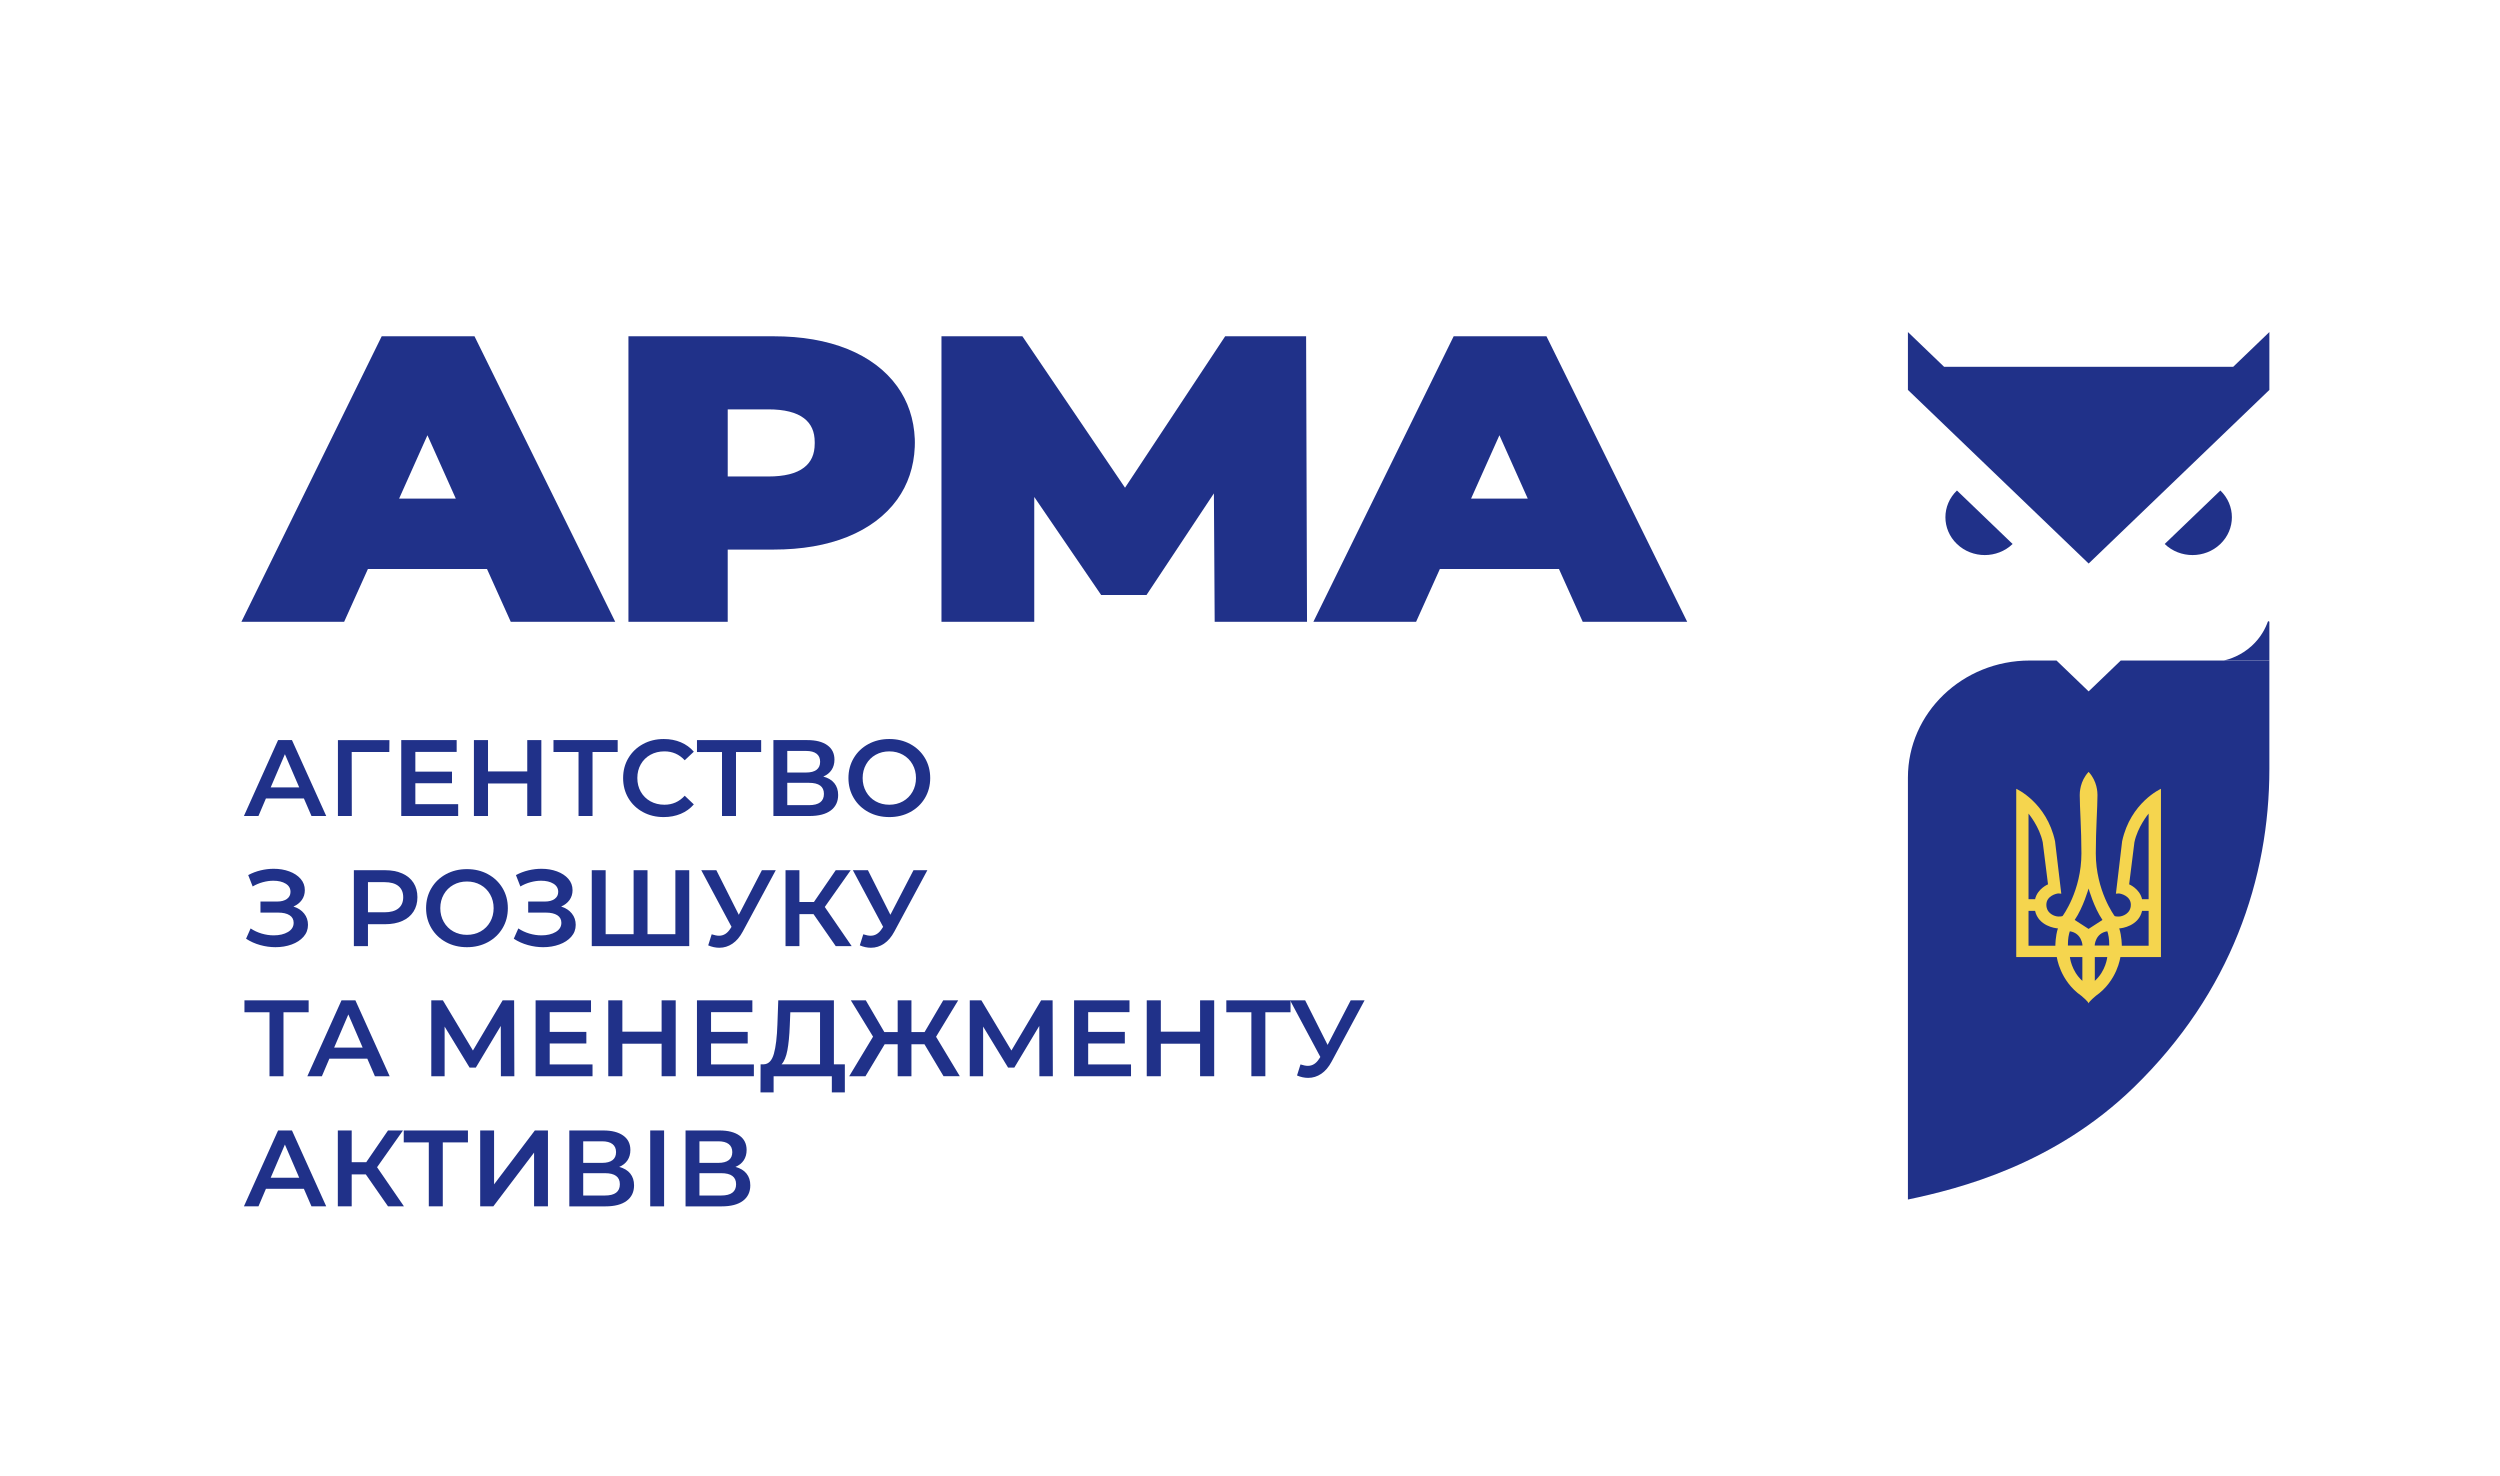
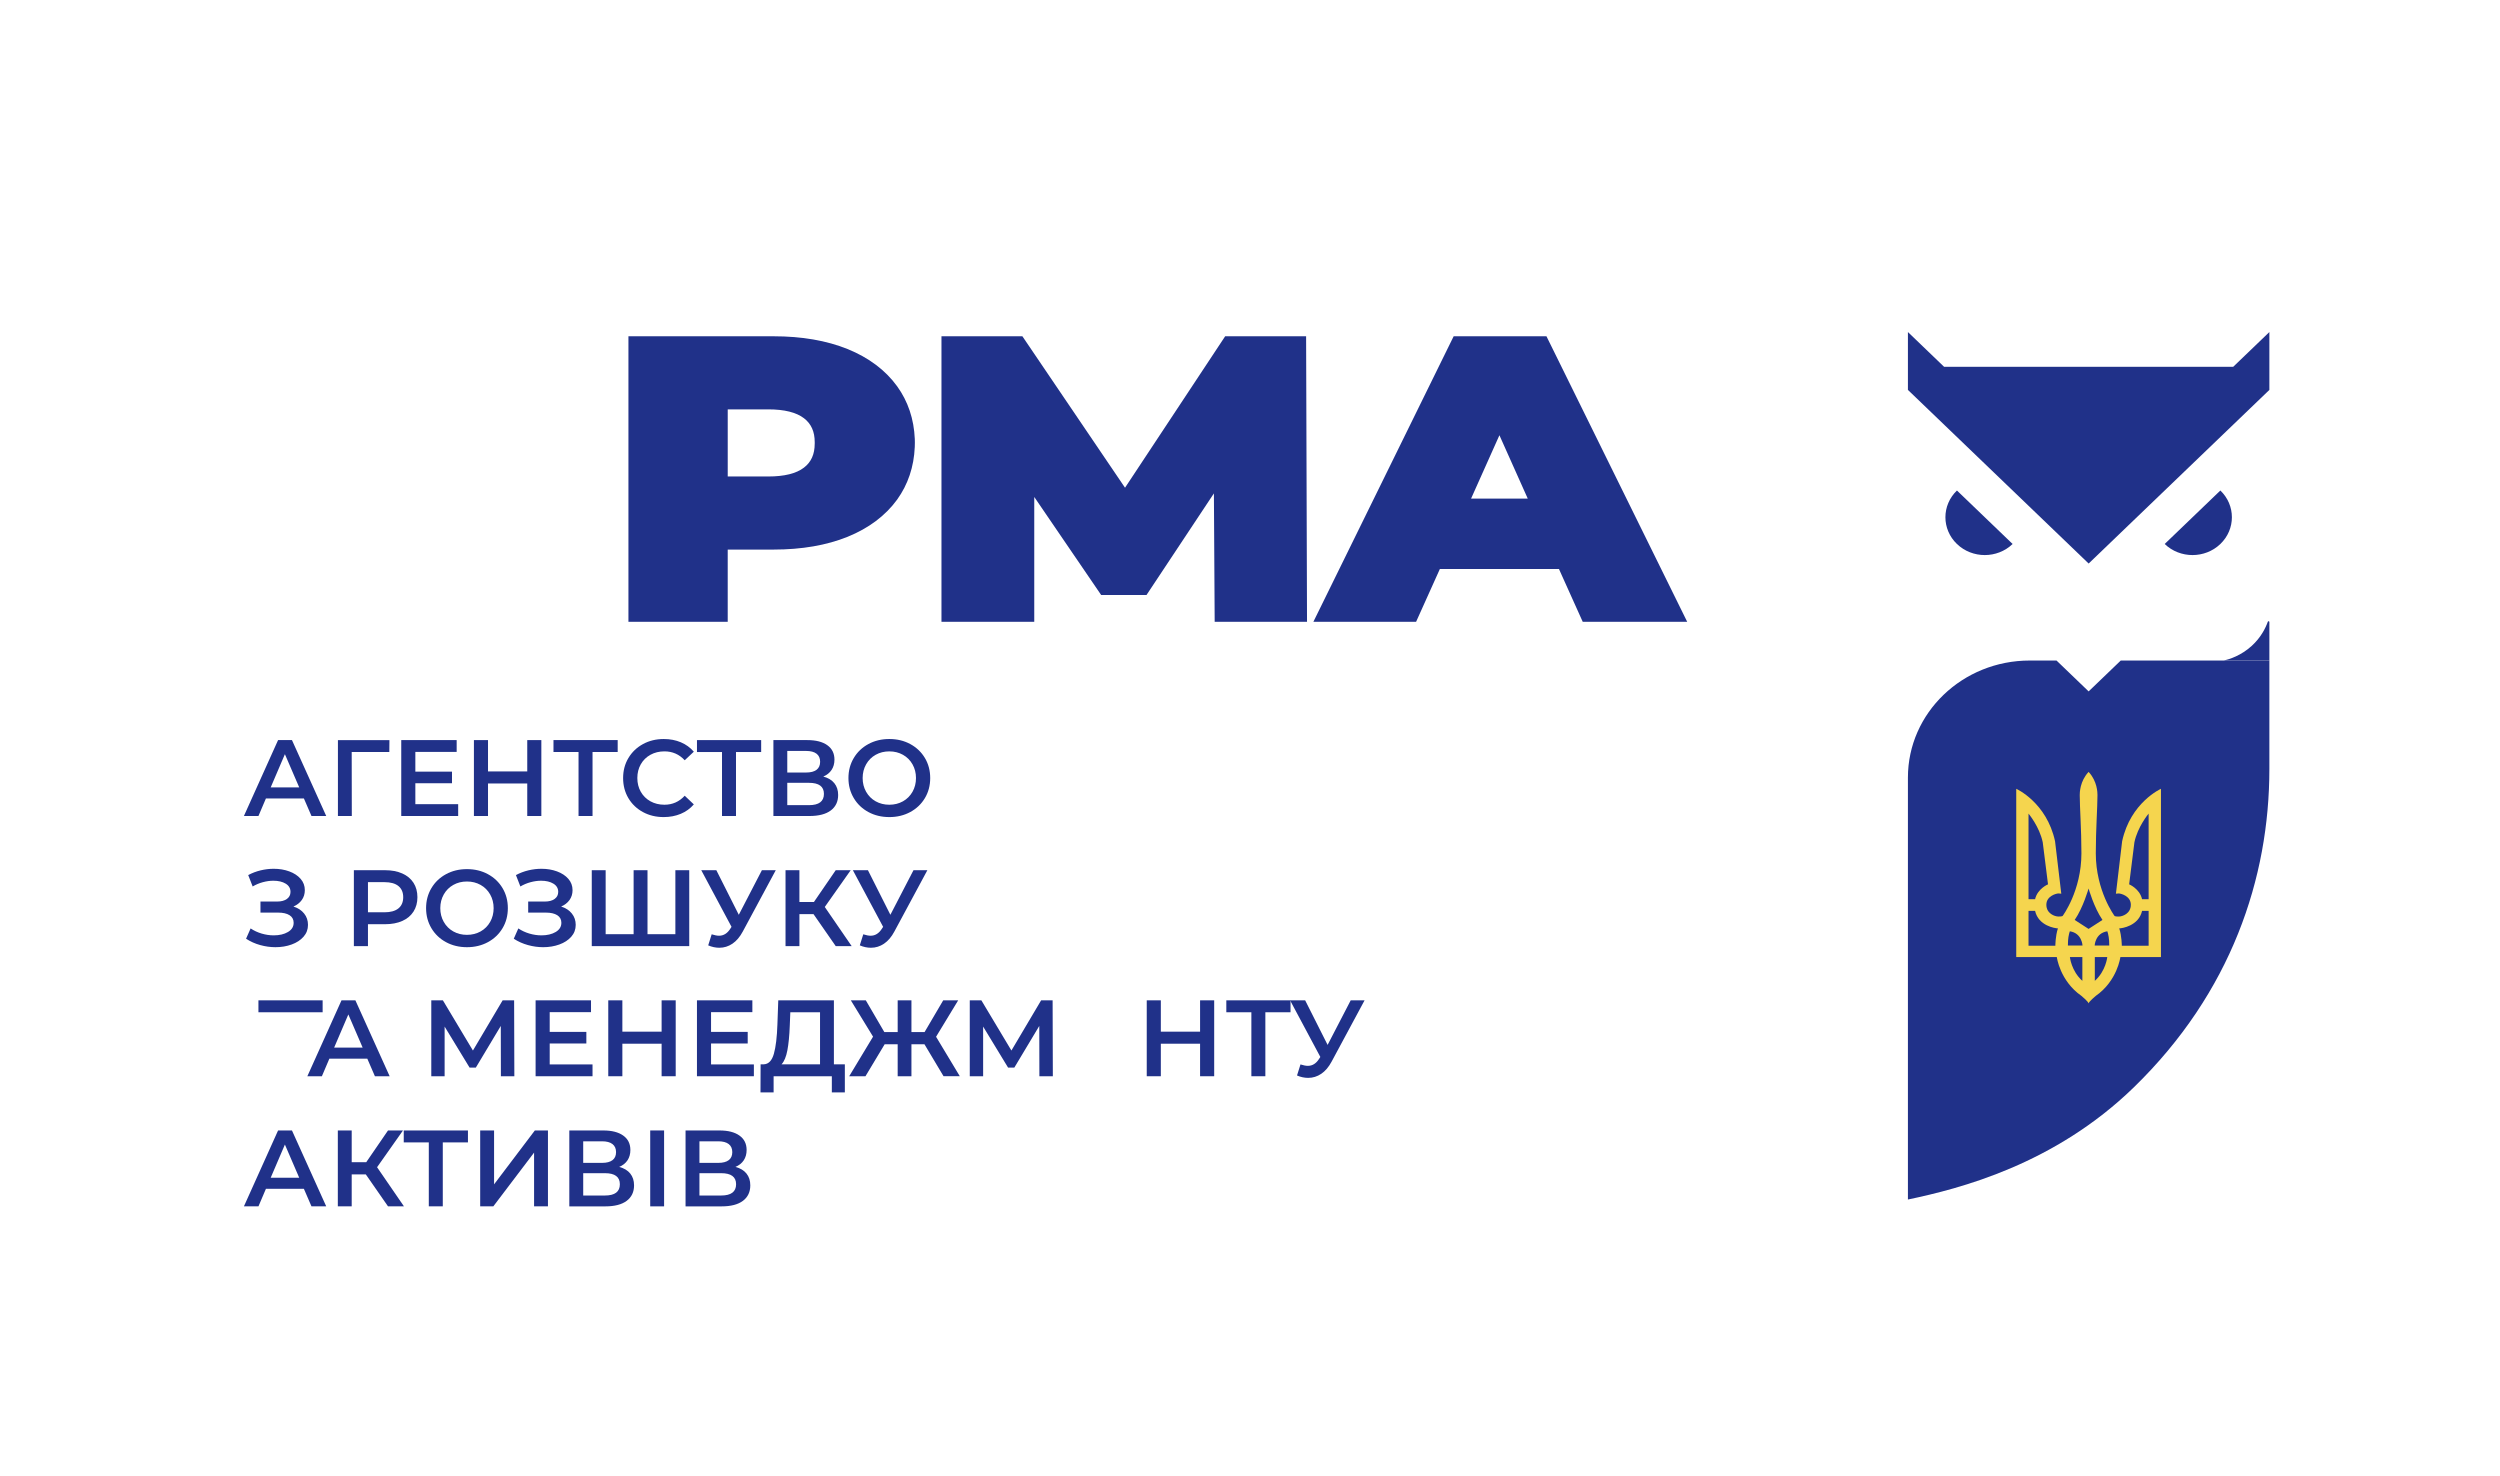
<svg xmlns="http://www.w3.org/2000/svg" id="Layer_1" x="0px" y="0px" viewBox="0 0 2032.7 1200" style="enable-background:new 0 0 2032.7 1200;" xml:space="preserve">
  <style type="text/css"> .st0{fill:#203189;} .st1{fill-rule:evenodd;clip-rule:evenodd;fill:#203189;} .st2{fill-rule:evenodd;clip-rule:evenodd;fill:#F5D54E;} </style>
  <g>
    <g>
-       <path class="st0" d="M310.35,273.43L196.28,505.58h83.53l19.33-42.94h96.83l19.32,42.94h84.94L385.81,273.43H310.35z M370.6,405.41h-46.09l23.04-51.53L370.6,405.41z" />
      <path class="st0" d="M743.8,356.89c-0.69-16.13-5.49-30.53-14.33-42.78c-9.5-13.13-23.09-23.32-40.39-30.34 c-17.01-6.86-37.19-10.35-60.08-10.35H510.97v232.17h80.72v-58.74h37.29c22.89,0,43.07-3.49,60.08-10.35 c17.31-7.02,30.89-17.21,40.39-30.3c8.82-12.28,13.65-26.65,14.33-42.78c0.03-1.08,0.07-2.19,0.07-3.27v-0.65 C743.86,358.62,743.86,357.77,743.8,356.89z M662.42,360.77c0,8.56-2.84,14.92-8.72,19.43c-6.2,4.8-15.97,7.22-28.93,7.22H591.7 v-54.57h33.08c12.96,0,22.73,2.45,28.93,7.22c5.88,4.51,8.72,10.87,8.72,19.43V360.77z" />
      <polygon class="st0" points="996.15,273.43 914.73,396.56 831.29,273.43 765.49,273.43 765.49,505.59 840.93,505.59 840.93,404.07 895.34,483.8 932.19,483.8 987,401.16 987.63,505.59 1062.71,505.59 1061.97,273.43 " />
      <path class="st0" d="M1257.4,273.43h-75.46l-114.06,232.15h83.52l19.33-42.94h96.83l19.33,42.94h84.94L1257.4,273.43z M1242.19,405.41h-46.09l23.05-51.53L1242.19,405.41z" />
    </g>
    <g>
      <path class="st0" d="M247.08,649.19h-30.86l-6.08,14.28h-11.82l27.78-61.72h11.28l27.86,61.72h-11.99L247.08,649.19z M243.28,640.2l-11.63-26.98L220.1,640.2H243.28z" />
      <path class="st0" d="M316.55,611.46h-30.59l0.09,52.02h-11.29v-61.72h41.88L316.55,611.46z" />
      <path class="st0" d="M372.53,653.86v9.61h-46.28v-61.72h45.05v9.61h-33.59v16.05h29.8v9.43h-29.8v17.02H372.53z" />
      <path class="st0" d="M440.16,601.76v61.72H428.7v-26.45h-31.91v26.45h-11.46v-61.72h11.46v25.48h31.91v-25.48H440.16z" />
      <path class="st0" d="M502.23,611.46h-20.45v52.02H470.4v-52.02h-20.37v-9.7h52.2V611.46z" />
      <path class="st0" d="M522.73,660.26c-5.03-2.73-8.97-6.51-11.82-11.33c-2.85-4.82-4.27-10.26-4.27-16.31 c0-6.05,1.43-11.49,4.32-16.31c2.88-4.82,6.83-8.59,11.86-11.33c5.03-2.74,10.66-4.1,16.89-4.1c5.05,0,9.67,0.88,13.84,2.64 c4.17,1.76,7.7,4.32,10.58,7.67l-7.4,6.96c-4.47-4.82-9.96-7.23-16.49-7.23c-4.23,0-8.02,0.92-11.38,2.78 c-3.35,1.85-5.96,4.42-7.84,7.71c-1.88,3.29-2.82,7.03-2.82,11.2c0,4.17,0.94,7.91,2.82,11.2c1.88,3.29,4.5,5.86,7.84,7.72 c3.35,1.85,7.14,2.78,11.38,2.78c6.52,0,12.02-2.44,16.49-7.32l7.4,7.05c-2.88,3.35-6.42,5.91-10.63,7.67 c-4.2,1.76-8.83,2.64-13.88,2.64C533.38,664.35,527.76,662.99,522.73,660.26z" />
      <path class="st0" d="M618.88,611.46h-20.46v52.02h-11.37v-52.02h-20.36v-9.7h52.2V611.46z" />
      <path class="st0" d="M678.39,636.8c2.05,2.56,3.09,5.75,3.09,9.57c0,5.41-2,9.61-6,12.61c-4,3-9.79,4.5-17.37,4.5h-29.27v-61.72 h27.6c6.93,0,12.34,1.38,16.22,4.15c3.88,2.76,5.82,6.67,5.82,11.73c0,3.23-0.78,6.03-2.34,8.38c-1.56,2.35-3.8,4.14-6.74,5.38 C673.33,632.44,676.33,634.25,678.39,636.8z M640.12,628.12h15.34c3.7,0,6.52-0.73,8.46-2.2s2.91-3.64,2.91-6.52 s-0.97-5.07-2.91-6.57s-4.76-2.25-8.46-2.25h-15.34V628.12z M669.92,645.49c0-6-4.06-8.99-12.17-8.99h-17.63v18.16h17.63 C665.87,654.66,669.92,651.6,669.92,645.49z" />
      <path class="st0" d="M706.07,660.26c-5.05-2.73-9.02-6.52-11.9-11.37c-2.88-4.85-4.32-10.27-4.32-16.27s1.44-11.42,4.32-16.27 c2.88-4.85,6.85-8.64,11.9-11.37c5.06-2.74,10.73-4.1,17.02-4.1c6.29,0,11.96,1.36,17.02,4.1c5.05,2.73,9.02,6.51,11.9,11.33 c2.88,4.82,4.32,10.26,4.32,16.31c0,6.06-1.44,11.49-4.32,16.31c-2.88,4.82-6.85,8.6-11.9,11.33c-5.06,2.73-10.73,4.1-17.02,4.1 C716.79,664.35,711.12,662.99,706.07,660.26z M734.19,651.53c3.29-1.85,5.88-4.44,7.76-7.76c1.88-3.32,2.82-7.04,2.82-11.15 c0-4.11-0.94-7.83-2.82-11.15c-1.88-3.32-4.47-5.91-7.76-7.76c-3.29-1.85-7-2.78-11.11-2.78s-7.81,0.92-11.1,2.78 c-3.3,1.85-5.88,4.44-7.76,7.76c-1.88,3.32-2.82,7.04-2.82,11.15c0,4.12,0.94,7.84,2.82,11.15c1.88,3.32,4.46,5.91,7.76,7.76 c3.29,1.85,6.99,2.78,11.1,2.78S730.9,653.38,734.19,651.53z" />
      <path class="st0" d="M247.29,742.78c2.09,2.61,3.13,5.69,3.13,9.21c0,3.7-1.21,6.92-3.62,9.65c-2.41,2.74-5.63,4.84-9.65,6.3 c-4.03,1.47-8.43,2.2-13.18,2.2c-4.11,0-8.25-0.57-12.39-1.72c-4.15-1.14-7.98-2.86-11.51-5.16l3.7-8.38 c2.7,1.82,5.7,3.22,8.99,4.19s6.56,1.45,9.79,1.45c4.64,0,8.51-0.91,11.59-2.73c3.08-1.82,4.62-4.32,4.62-7.49 c0-2.7-1.12-4.76-3.35-6.17c-2.23-1.41-5.32-2.11-9.25-2.11h-14.38v-8.99h13.49c3.41,0,6.08-0.71,8.02-2.12s2.91-3.32,2.91-5.73 c0-2.88-1.31-5.11-3.92-6.7c-2.61-1.59-5.95-2.38-10.01-2.38c-2.76,0-5.61,0.4-8.55,1.19c-2.94,0.79-5.7,1.95-8.28,3.48 l-3.62-9.26c3.18-1.71,6.54-2.98,10.1-3.84c3.55-0.85,7.1-1.28,10.63-1.28c4.59,0,8.8,0.7,12.65,2.12 c3.85,1.41,6.92,3.42,9.21,6.04c2.3,2.62,3.44,5.69,3.44,9.22c0,3.05-0.82,5.73-2.47,8.02c-1.65,2.29-3.91,4.05-6.79,5.29 C242.31,738.27,245.21,740.16,247.29,742.78z" />
      <path class="st0" d="M327.08,710.2c3.97,1.76,7.01,4.29,9.13,7.58c2.12,3.29,3.18,7.2,3.18,11.73c0,4.47-1.06,8.36-3.18,11.68 c-2.12,3.32-5.16,5.86-9.13,7.63c-3.97,1.76-8.62,2.64-13.97,2.64h-13.93v17.81h-11.46v-61.72h25.39 C318.46,707.55,323.11,708.44,327.08,710.2z M323.96,738.59c2.58-2.11,3.88-5.14,3.88-9.08s-1.29-6.96-3.88-9.08 c-2.59-2.12-6.38-3.17-11.38-3.17h-13.4v24.51h13.4C317.58,741.76,321.37,740.7,323.96,738.59z" />
      <path class="st0" d="M362.66,766.05c-5.05-2.73-9.02-6.52-11.9-11.37c-2.88-4.85-4.32-10.27-4.32-16.27s1.44-11.42,4.32-16.27 c2.88-4.85,6.85-8.64,11.9-11.37c5.06-2.74,10.73-4.1,17.02-4.1c6.29,0,11.96,1.36,17.02,4.1c5.05,2.73,9.02,6.51,11.9,11.33 c2.88,4.82,4.32,10.26,4.32,16.31c0,6.06-1.44,11.49-4.32,16.31c-2.88,4.82-6.85,8.6-11.9,11.33c-5.06,2.73-10.73,4.1-17.02,4.1 C373.38,770.15,367.71,768.79,362.66,766.05z M390.78,757.33c3.29-1.85,5.88-4.44,7.76-7.76s2.82-7.04,2.82-11.15 c0-4.11-0.94-7.83-2.82-11.15s-4.47-5.91-7.76-7.76c-3.29-1.85-7-2.78-11.11-2.78c-4.11,0-7.81,0.92-11.1,2.78 c-3.3,1.85-5.88,4.44-7.76,7.76c-1.88,3.32-2.82,7.04-2.82,11.15c0,4.12,0.94,7.84,2.82,11.15c1.88,3.32,4.46,5.91,7.76,7.76 c3.29,1.85,6.99,2.78,11.1,2.78C383.79,760.1,387.49,759.17,390.78,757.33z" />
      <path class="st0" d="M464.97,742.78c2.09,2.61,3.13,5.69,3.13,9.21c0,3.7-1.21,6.92-3.62,9.65c-2.41,2.74-5.63,4.84-9.66,6.3 c-4.02,1.47-8.42,2.2-13.18,2.2c-4.11,0-8.24-0.57-12.39-1.72c-4.15-1.14-7.98-2.86-11.51-5.16l3.71-8.38 c2.7,1.82,5.7,3.22,8.99,4.19s6.55,1.45,9.78,1.45c4.64,0,8.51-0.91,11.59-2.73c3.09-1.82,4.63-4.32,4.63-7.49 c0-2.7-1.12-4.76-3.35-6.17c-2.24-1.41-5.33-2.11-9.26-2.11h-14.37v-8.99h13.49c3.41,0,6.08-0.71,8.02-2.12s2.91-3.32,2.91-5.73 c0-2.88-1.31-5.11-3.92-6.7c-2.61-1.59-5.95-2.38-10.01-2.38c-2.77,0-5.61,0.4-8.55,1.19c-2.94,0.79-5.7,1.95-8.29,3.48 l-3.61-9.26c3.17-1.71,6.54-2.98,10.09-3.84c3.56-0.85,7.1-1.28,10.63-1.28c4.59,0,8.8,0.7,12.65,2.12 c3.85,1.41,6.92,3.42,9.22,6.04c2.29,2.62,3.44,5.69,3.44,9.22c0,3.05-0.82,5.73-2.47,8.02c-1.65,2.29-3.91,4.05-6.79,5.29 C459.99,738.27,462.89,740.16,464.97,742.78z" />
      <path class="st0" d="M560.41,707.55v61.72h-79.26v-61.72h11.29v52.02h22.74v-52.02h11.29v52.02h22.66v-52.02H560.41z" />
      <path class="st0" d="M630.76,707.55l-26.8,49.82c-2.35,4.41-5.16,7.71-8.42,9.92c-3.27,2.2-6.81,3.31-10.63,3.31 c-3.06,0-6.08-0.65-9.08-1.94l2.82-8.99c2.41,0.77,4.41,1.15,6,1.15c3.71,0,6.76-1.91,9.17-5.73l0.97-1.5l-24.6-46.03h12.26 l18.25,36.24l18.78-36.24H630.76z" />
      <path class="st0" d="M661.45,743.26h-11.46v26.01H638.7v-61.72h11.28v25.83h11.81l17.72-25.83h12.17l-21.07,29.89l21.86,31.83 h-12.96L661.45,743.26z" />
      <path class="st0" d="M754.02,707.55l-26.81,49.82c-2.35,4.41-5.15,7.71-8.42,9.92c-3.26,2.2-6.81,3.31-10.63,3.31 c-3.05,0-6.08-0.65-9.08-1.94l2.83-8.99c2.41,0.77,4.41,1.15,6,1.15c3.7,0,6.75-1.91,9.16-5.73l0.98-1.5l-24.6-46.03h12.25 l18.25,36.24l18.78-36.24H754.02z" />
-       <path class="st0" d="M250.96,823.05H230.5v52.02h-11.37v-52.02h-20.37v-9.7h52.2V823.05z" />
+       <path class="st0" d="M250.96,823.05H230.5v52.02v-52.02h-20.37v-9.7h52.2V823.05z" />
      <path class="st0" d="M298.65,860.79H267.8l-6.08,14.28H249.9l27.77-61.72h11.29l27.86,61.72h-11.99L298.65,860.79z M294.87,851.8 l-11.64-26.98l-11.55,26.98H294.87z" />
      <path class="st0" d="M407.27,875.07l-0.09-40.91l-20.28,33.86h-5.11l-20.28-33.33v40.38h-10.84v-61.72h9.43l24.42,40.82 l24.16-40.82h9.34l0.18,61.72H407.27z" />
      <path class="st0" d="M481.77,865.46v9.61h-46.28v-61.72h45.05v9.61h-33.59v16.05h29.8v9.43h-29.8v17.02H481.77z" />
      <path class="st0" d="M549.4,813.35v61.72h-11.46v-26.45h-31.91v26.45h-11.46v-61.72h11.46v25.48h31.91v-25.48H549.4z" />
      <path class="st0" d="M612.96,865.46v9.61h-46.28v-61.72h45.05v9.61h-33.59v16.05h29.8v9.43h-29.8v17.02H612.96z" />
      <path class="st0" d="M686.93,865.37v22.84h-10.58v-13.14h-47.34v13.14h-10.67l0.09-22.84h2.65c3.88-0.18,6.59-3.04,8.16-8.6 c1.56-5.56,2.51-13.5,2.86-23.85l0.7-19.57h45.23v52.02H686.93z M640.21,853.95c-1,5.32-2.59,9.13-4.76,11.42h31.3v-42.32h-24.16 l-0.44,10.93C641.86,841.98,641.2,848.64,640.21,853.95z" />
      <path class="st0" d="M751.65,849.06h-10.58v26.01h-11.19v-26.01h-10.58l-15.61,26.01h-13.23l19.4-32.18l-18.07-29.54h12.17 l15.07,25.83h10.85v-25.83h11.19v25.83h10.67l15.17-25.83h12.17l-17.99,29.62l19.31,32.09h-13.23L751.65,849.06z" />
      <path class="st0" d="M845.1,875.07l-0.08-40.91l-20.28,33.86h-5.11l-20.27-33.33v40.38H788.5v-61.72h9.43l24.43,40.82l24.16-40.82 h9.34l0.18,61.72H845.1z" />
-       <path class="st0" d="M919.61,865.46v9.61h-46.29v-61.72h45.05v9.61h-33.59v16.05h29.8v9.43h-29.8v17.02H919.61z" />
      <path class="st0" d="M987.23,813.35v61.72h-11.47v-26.45h-31.91v26.45h-11.46v-61.72h11.46v25.48h31.91v-25.48H987.23z" />
      <path class="st0" d="M1049.3,823.05h-20.46v52.02h-11.37v-52.02H997.1v-9.7h52.2V823.05z" />
      <path class="st0" d="M1109.51,813.35l-26.8,49.82c-2.35,4.41-5.16,7.71-8.42,9.92c-3.27,2.2-6.81,3.31-10.63,3.31 c-3.06,0-6.08-0.65-9.08-1.94l2.82-8.99c2.41,0.77,4.41,1.15,6,1.15c3.71,0,6.76-1.91,9.17-5.73l0.97-1.5l-24.6-46.03h12.26 l18.25,36.24l18.78-36.24H1109.51z" />
      <path class="st0" d="M247.08,966.59h-30.86l-6.08,14.28h-11.82l27.78-61.72h11.28l27.86,61.72h-11.99L247.08,966.59z M243.28,957.59l-11.63-26.98l-11.55,26.98H243.28z" />
      <path class="st0" d="M297.42,954.86h-11.46v26.01h-11.28v-61.72h11.28v25.83h11.81l17.72-25.83h12.17l-21.07,29.89l21.86,31.83 h-12.96L297.42,954.86z" />
      <path class="st0" d="M380.47,928.85h-20.45v52.02h-11.37v-52.02h-20.37v-9.7h52.2V928.85z" />
      <path class="st0" d="M390.43,919.15h11.29v43.82l33.15-43.82h10.66v61.72h-11.28v-43.73l-33.15,43.73h-10.67V919.15z" />
      <path class="st0" d="M512.45,954.2c2.06,2.56,3.09,5.75,3.09,9.57c0,5.41-2,9.61-6,12.61s-9.78,4.5-17.37,4.5H462.9v-61.72h27.6 c6.94,0,12.35,1.38,16.23,4.15c3.88,2.76,5.82,6.67,5.82,11.73c0,3.23-0.78,6.03-2.33,8.38c-1.56,2.35-3.81,4.14-6.75,5.38 C507.4,949.84,510.4,951.64,512.45,954.2z M474.19,945.51h15.34c3.71,0,6.52-0.73,8.46-2.2c1.94-1.47,2.91-3.64,2.91-6.52 s-0.97-5.07-2.91-6.57c-1.94-1.5-4.76-2.25-8.46-2.25h-15.34V945.51z M503.99,962.88c0-6-4.06-8.99-12.16-8.99h-17.63v18.16h17.63 C499.93,972.05,503.99,969,503.99,962.88z" />
      <path class="st0" d="M528.68,919.15h11.28v61.72h-11.28V919.15z" />
      <path class="st0" d="M606.96,954.2c2.06,2.56,3.09,5.75,3.09,9.57c0,5.41-2,9.61-6,12.61c-4,3-9.78,4.5-17.37,4.5h-29.27v-61.72 h27.6c6.94,0,12.35,1.38,16.23,4.15s5.82,6.67,5.82,11.73c0,3.23-0.78,6.03-2.33,8.38c-1.56,2.35-3.81,4.14-6.75,5.38 C601.91,949.84,604.91,951.64,606.96,954.2z M568.7,945.51h15.34c3.71,0,6.52-0.73,8.46-2.2c1.94-1.47,2.91-3.64,2.91-6.52 s-0.97-5.07-2.91-6.57c-1.94-1.5-4.76-2.25-8.46-2.25H568.7V945.51z M598.5,962.88c0-6-4.06-8.99-12.16-8.99H568.7v18.16h17.63 C594.44,972.05,598.5,969,598.5,962.88z" />
    </g>
    <g>
      <path class="st1" d="M1845.18,537.06v-31.33c0-0.71-1.03-0.89-1.27-0.22c-1.85,5.17-5.56,12.78-13.05,19.62 c-8.72,7.96-18.13,10.85-22.63,11.93H1845.18z" />
      <g>
        <path class="st0" d="M1845.18,537.06c0,78.43,0,9.78,0,88.21c0,88.56-30.97,181.78-110.21,258.82 c-64.62,62.83-141.58,82.38-183.68,91.22V632.22c0-52.56,44.34-95.16,99.05-95.16h21.77l26.12,25.1l26.12-25.1H1845.18z" />
        <polygon class="st0" points="1845.18,269.98 1845.18,317.03 1698.24,458.2 1551.29,317.03 1551.29,269.98 1580.68,298.22 1815.79,298.22 " />
        <path class="st2" d="M1725.46,684.04c-3.5,29.57-5.06,42.67-5.06,42.67s0.78-0.25,2.34-0.25c1.56,0,9.8,2,9.8,9.17 c0,7.17-6.75,9.61-9.87,9.61c-3.11,0-3.37-0.51-3.37-0.51s-15.25-20.33-15.25-50.9c0-19.53,1.36-37.37,1.36-47.41 c0-1.75-0.1-11.23-7.21-18.81c-7.11,7.57-7.21,17.05-7.21,18.8c0,10.04,1.37,27.89,1.37,47.41c0,30.58-15.26,50.9-15.26,50.9 s-0.26,0.5-3.38,0.5c-3.12,0-9.87-2.43-9.87-9.6c0-7.18,8.24-9.17,9.8-9.17c1.56,0,2.34,0.25,2.34,0.25s-1.56-13.1-5.07-42.67 c-6.82-31.63-31.56-42.67-31.56-42.67v136.8h32.99c0,0,2.4,19.28,20,31.57c0,0,5.58,4.61,5.84,6.11c0.26-1.5,5.85-6.11,5.85-6.11 c17.59-12.29,19.99-31.57,19.99-31.57h32.99v-136.8C1757.02,641.37,1732.27,652.41,1725.46,684.04L1725.46,684.04z M1649.35,661.52c0,0,8.96,10.73,11.56,23.33c1.43,11.6,4.29,34.19,4.29,34.19s-8.57,3.5-10.52,12.1h-5.33V661.52z M1671.17,768.94h-21.82v-28.32h5.33c2.78,12.29,16.49,14.22,18.57,14.22C1671.17,761.21,1671.17,768.94,1671.17,768.94 L1671.17,768.94z M1693.12,797.51c-9.02-8.04-10.13-19.34-10.13-19.34h10.13V797.51z M1681.36,768.81c0-5.8,0.72-8.98,1.56-11.6 c9.94,1.51,10.33,11.6,10.33,11.6H1681.36z M1698.18,755.28c0,0-8.7-5.68-11.29-7.3c6.95-10.11,11.29-25.57,11.29-25.57 s4.35,15.47,11.3,25.57C1706.89,749.6,1698.18,755.28,1698.18,755.28L1698.18,755.28z M1703.25,797.51v-19.34h10.13 C1713.38,778.17,1712.28,789.47,1703.25,797.51L1703.25,797.51z M1703.12,768.81c0,0,0.38-10.09,10.32-11.6 c0.84,2.62,1.56,5.8,1.56,11.6H1703.12z M1747.01,768.94h-21.82c0,0,0-7.74-2.08-14.1c2.08,0,15.78-1.93,18.57-14.22h5.33V768.94 z M1747.01,731.14h-5.33c-1.95-8.61-10.52-12.1-10.52-12.1s2.85-22.58,4.28-34.19c2.6-12.6,11.56-23.33,11.56-23.33V731.14z" />
        <path class="st0" d="M1636.42,442.31c-12.5,12.01-32.77,12.01-45.27,0c-12.5-12.01-12.5-31.48,0-43.49L1636.42,442.31z" />
        <path class="st0" d="M1805.33,398.82c12.5,12.01,12.5,31.48,0,43.49c-12.5,12.01-32.77,12.01-45.27,0L1805.33,398.82z" />
      </g>
    </g>
  </g>
</svg>